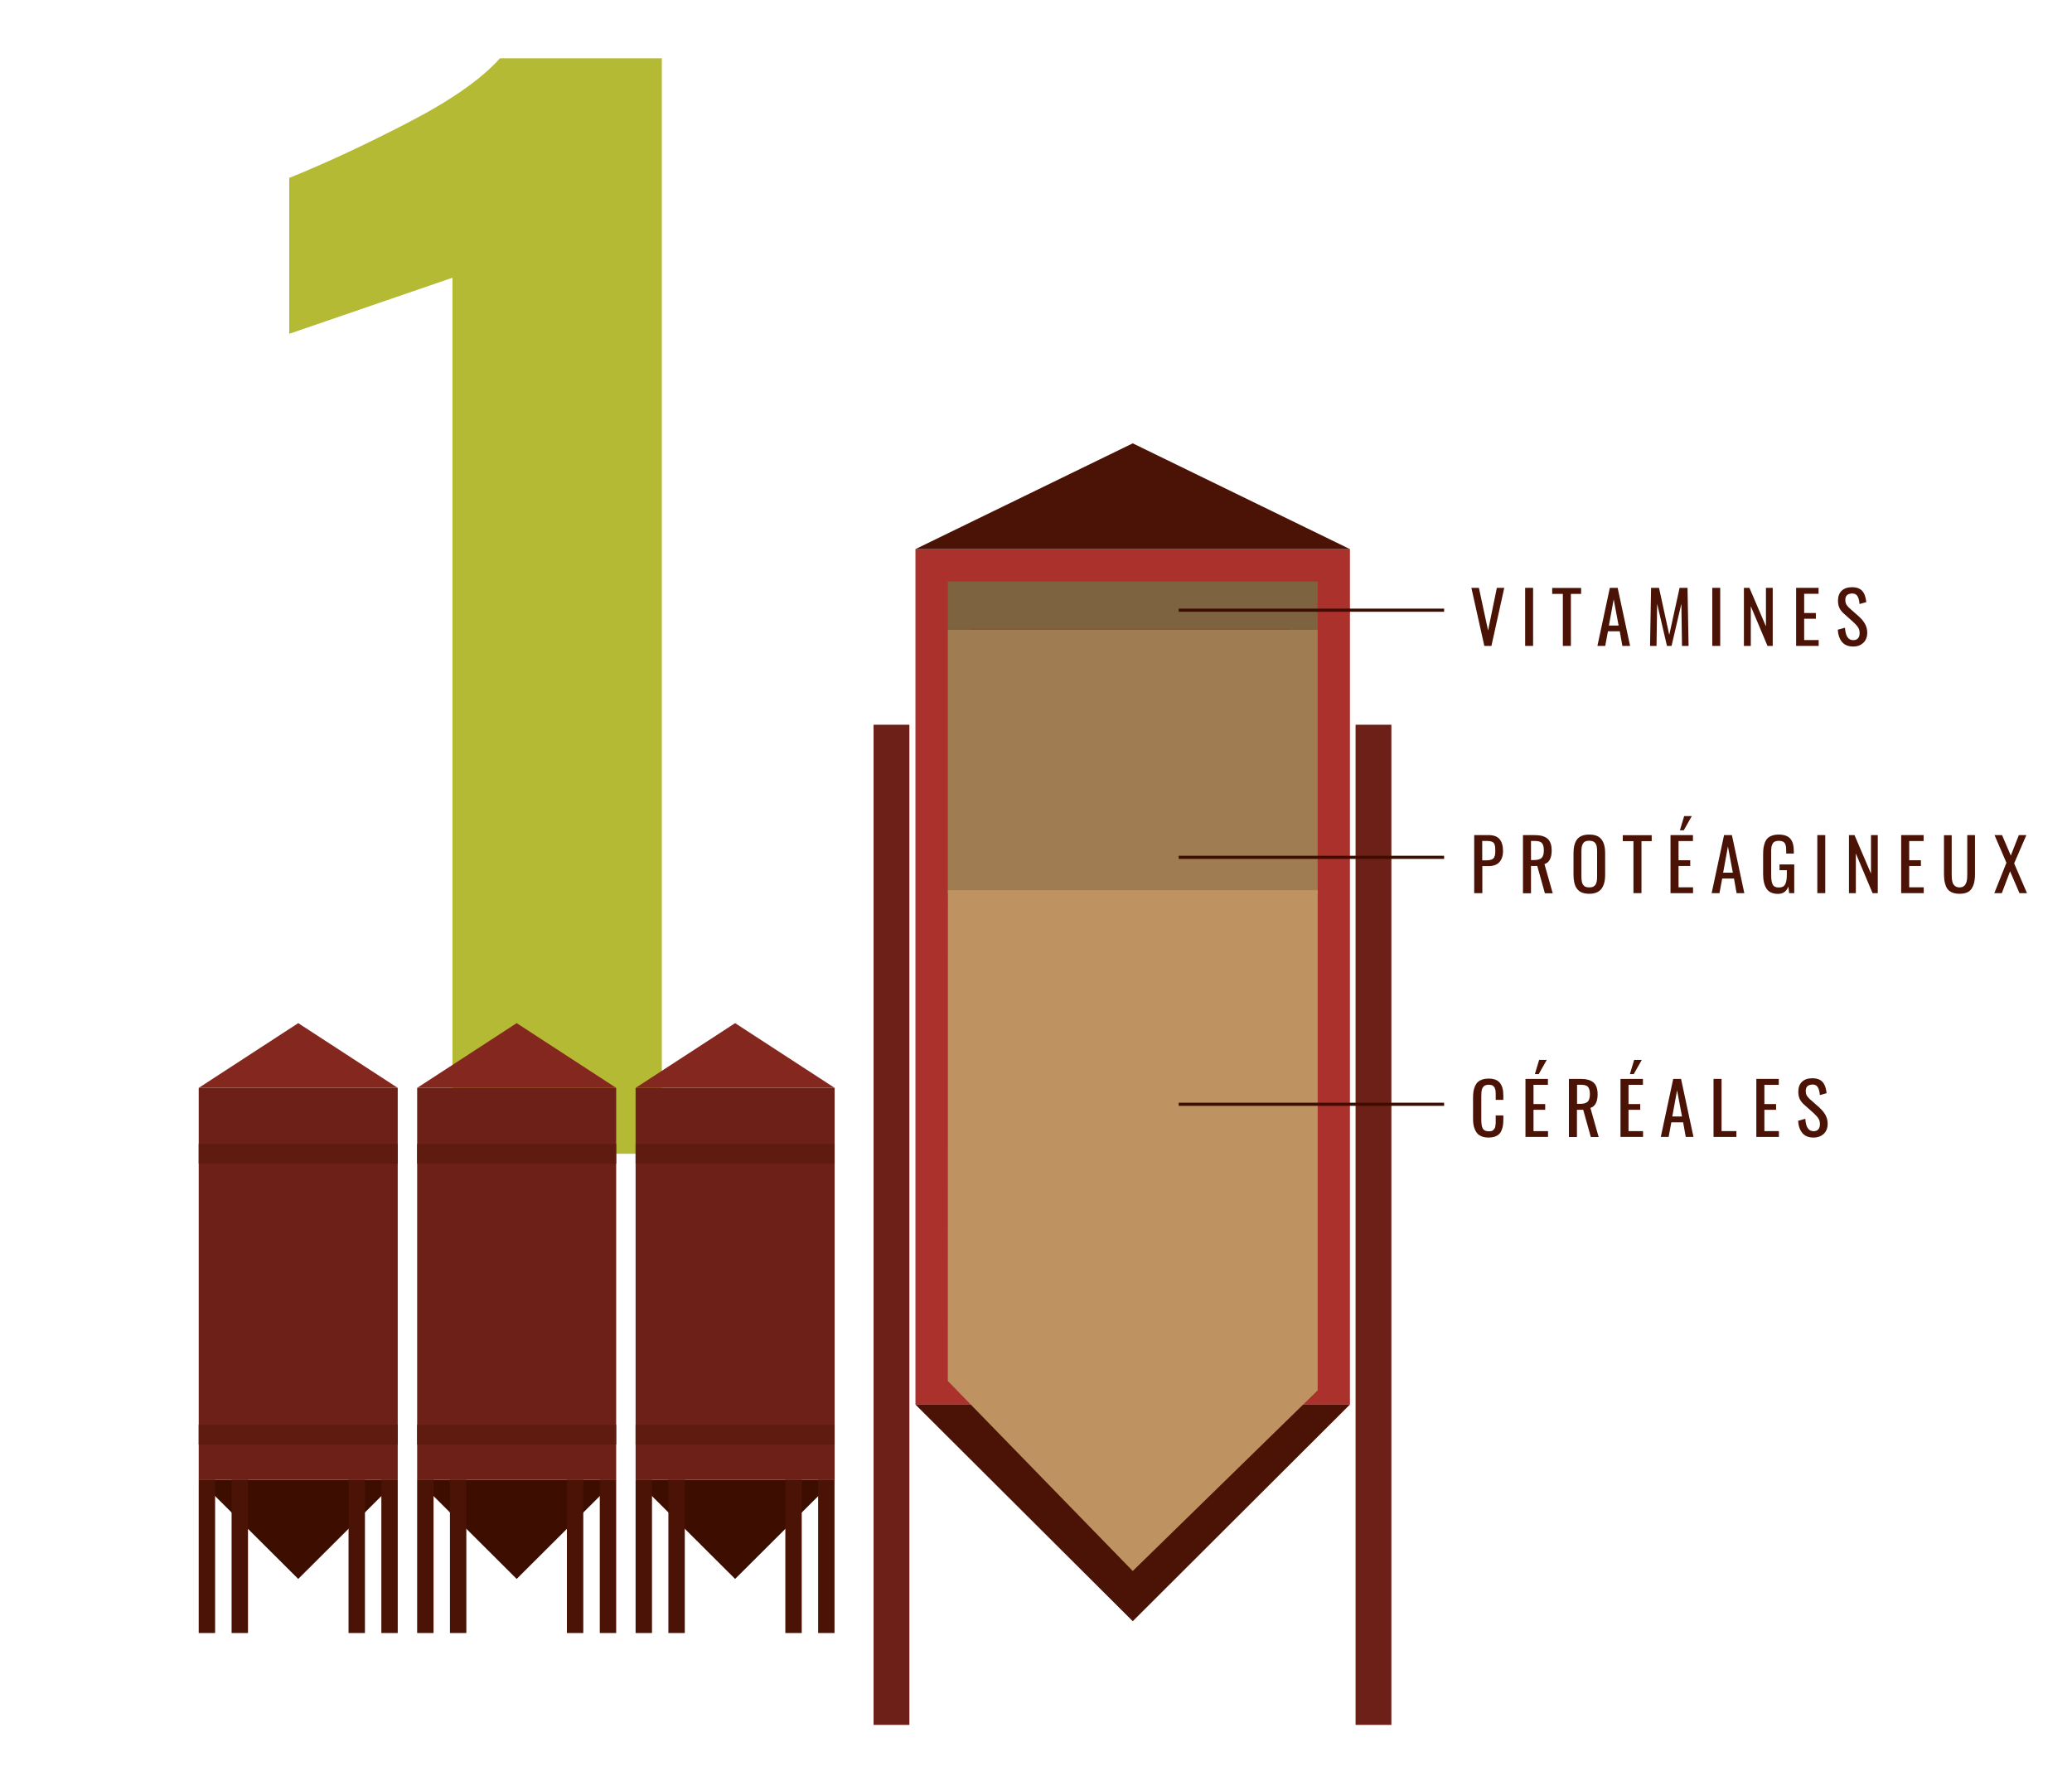
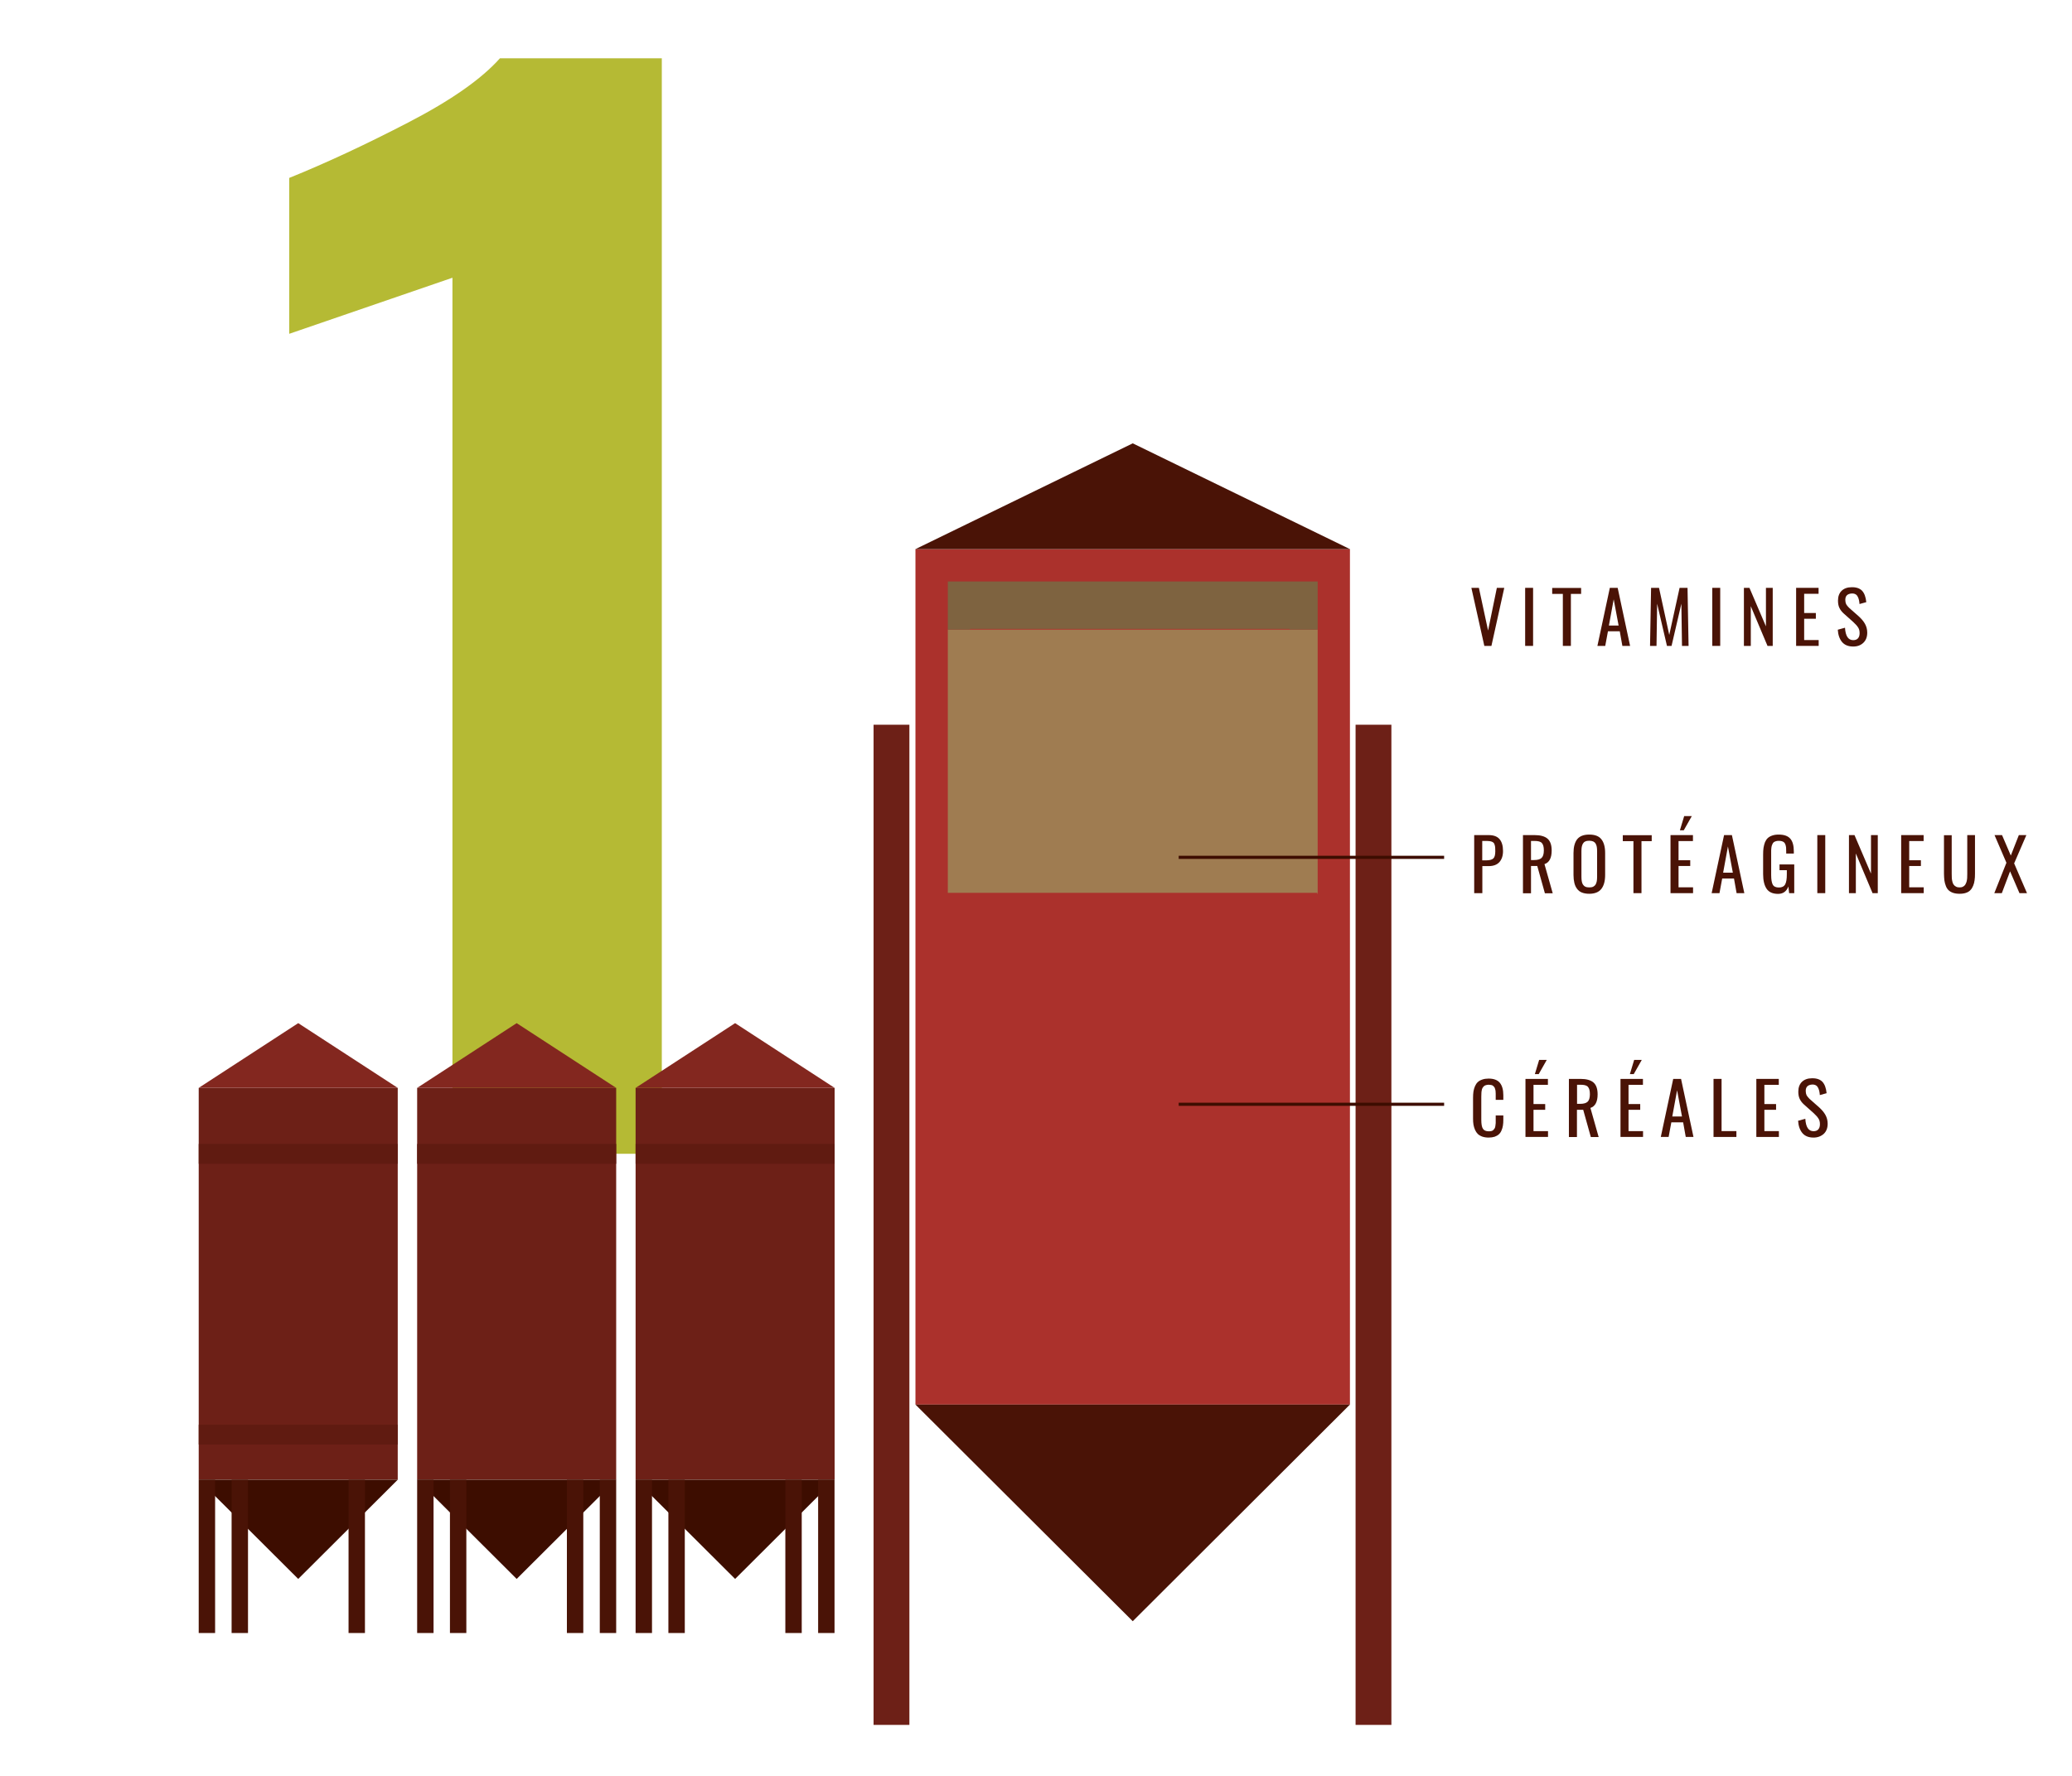
<svg xmlns="http://www.w3.org/2000/svg" version="1.1" id="Layer_1" x="0px" y="0px" viewBox="0 0 1984.3 1700.8" style="enable-background:new 0 0 1984.3 1700.8;" xml:space="preserve">
  <style type="text/css">
	.st0{enable-background:new    ;}
	.st1{fill:#B5BA34;}
	.st2{fill:#AB312C;}
	.st3{fill:#4A1306;}
	.st4{fill:#9F7C51;}
	.st5{fill:#BF9361;}
	.st6{fill:#7E6340;}
	.st7{fill:#6D2017;}
	.st8{fill:none;stroke:#3D0D00;stroke-width:3;stroke-miterlimit:10;}
	.st9{fill:#83271F;}
	.st10{fill:#3D0D00;}
	.st11{fill:#601B11;}
</style>
  <g class="st0">
    <path class="st1" d="M433.3,1105.1V266L277,319.7V170.4c35.4-14.3,73.5-32.1,114.2-53.2c40.7-21.1,69.9-41.5,87.6-61.4h155v1049.2   H433.3z" />
  </g>
  <g>
    <rect x="876.7" y="525.9" class="st2" width="416.1" height="819.3" />
    <polygon class="st3" points="1084.8,424.6 876.7,525.9 1084.8,525.9 1292.8,525.9  " />
    <polygon class="st3" points="1084.8,1345.2 876.7,1345.2 1084.8,1552.7 1292.8,1345.2  " />
    <polygon class="st4" points="1261.6,855.1 1261.6,856.2 1261.9,856.2 1261.9,603 907.7,603 907.7,855.1  " />
-     <polygon class="st5" points="907.8,852.6 907.7,1322.6 1084.8,1504.6 1261.9,1331.6 1261.9,852.6  " />
    <polygon class="st6" points="907.7,556.9 907.7,603 929,603 929,602.3 1235,602.3 1235,603 1261.9,603 1261.9,556.9  " />
    <rect x="836.6" y="694.1" class="st7" width="34.3" height="957.9" />
    <rect x="1298.2" y="694.1" class="st7" width="34.3" height="957.9" />
-     <line class="st8" x1="1128.8" y1="584.4" x2="1383" y2="584.4" />
    <g class="st0">
      <path class="st3" d="M1421.5,618.6l-12.4-55.6h7.2l8.8,40.9l8.4-40.9h7.1l-12.3,55.6H1421.5z" />
      <path class="st3" d="M1460.6,618.6v-55.6h7.6v55.6H1460.6z" />
    </g>
    <g class="st0">
      <path class="st3" d="M1496.7,618.6v-49.8h-10.2v-5.7h27.7v5.7h-9.8v49.8H1496.7z" />
    </g>
    <g class="st0">
      <path class="st3" d="M1529.8,618.6l11.9-55.6h7.5l11.9,55.6h-7.4l-2.5-14h-11.3l-2.6,14H1529.8z M1540.8,599.1h9.3l-4.7-25.1    L1540.8,599.1z" />
      <path class="st3" d="M1580.2,618.6l1-55.6h7.6l9.8,45.1l9.9-45.1h7.6l1,55.6h-6.3l-0.6-40.4l-9.4,40.4h-4.4l-9.4-40.4l-0.6,40.4    H1580.2z" />
      <path class="st3" d="M1639.8,618.6v-55.6h7.6v55.6H1639.8z" />
      <path class="st3" d="M1670.1,618.6v-55.6h5.3l15.8,36.9v-36.9h6.5v55.6h-5l-16-38v38H1670.1z" />
      <path class="st3" d="M1720.1,618.6v-55.6h21.5v5.7h-13.8v18.4h11.2v5.5h-11.2v20.4h13.9v5.6H1720.1z" />
      <path class="st3" d="M1774.8,619.2c-4.7,0-8.2-1.4-10.7-4.3c-2.4-2.9-3.8-6.8-4.1-11.8l6.9-1.9c0.5,8,3.1,11.9,7.9,11.9    c2,0,3.5-0.6,4.5-1.7c1-1.1,1.6-2.7,1.6-4.9c0-1.2-0.1-2.3-0.4-3.3s-0.7-1.9-1.4-2.8c-0.6-0.9-1.2-1.6-1.8-2.2    c-0.6-0.6-1.4-1.4-2.4-2.4l-9.3-8.3c-1.9-1.7-3.2-3.5-4.1-5.4c-0.9-1.9-1.3-4.2-1.3-6.9c0-4,1.2-7.2,3.5-9.4    c2.3-2.2,5.5-3.4,9.6-3.4c4.4-0.1,7.8,1.1,10,3.4c2.2,2.4,3.5,6,4,10.9l-6.5,1.8c-0.1-1.2-0.2-2.3-0.4-3.2    c-0.2-0.9-0.4-1.9-0.8-2.8c-0.4-0.9-0.8-1.7-1.3-2.3c-0.5-0.6-1.2-1.1-2-1.4c-0.9-0.3-1.8-0.5-3-0.4c-4.1,0.3-6.1,2.3-6.1,6.1    c0,1.6,0.3,3,0.8,4.1c0.6,1.1,1.5,2.2,2.8,3.5l9.4,8.3c2.4,2.2,4.4,4.5,5.8,7c1.4,2.5,2.2,5.3,2.2,8.5c0,4.1-1.2,7.3-3.7,9.7    C1782,618,1778.8,619.2,1774.8,619.2z" />
    </g>
    <line class="st8" x1="1128.8" y1="821.1" x2="1383" y2="821.1" />
    <g class="st0">
      <path class="st3" d="M1411.8,855.4v-55.6h13.8c4.8,0,8.3,1.3,10.5,3.9c2.2,2.6,3.3,6.4,3.3,11.4c0,4.5-1.2,8-3.5,10.6    c-2.3,2.5-5.7,3.8-10.2,3.8h-6.1v25.9H1411.8z M1419.6,824h3.5c3.4,0,5.7-0.6,7-1.8c1.3-1.2,1.9-3.5,1.9-6.9c0-1.4,0-2.6-0.1-3.5    c-0.1-0.9-0.2-1.8-0.5-2.6c-0.2-0.8-0.5-1.4-0.9-1.9c-0.4-0.4-0.9-0.8-1.6-1.1c-0.7-0.3-1.5-0.5-2.4-0.6c-0.9-0.1-2-0.2-3.4-0.2    h-3.6V824z" />
      <path class="st3" d="M1458.5,855.4v-55.6h11.2c5.6,0,9.8,1.2,12.4,3.5c2.6,2.3,3.9,6.1,3.9,11.3c0,7.1-2.3,11.5-6.9,13l7.9,27.9    h-7.5l-7.3-26.1h-6v26.1H1458.5z M1466.2,823.7h2.9c3.4,0,5.8-0.7,7.2-2c1.4-1.3,2.2-3.7,2.2-7.2c0-3.4-0.6-5.7-1.9-7.1    c-1.2-1.4-3.6-2-7-2h-3.4V823.7z" />
      <path class="st3" d="M1522,856c-2.8,0-5.1-0.4-7.1-1.2c-2-0.8-3.5-2-4.7-3.7c-1.2-1.6-2-3.5-2.5-5.6c-0.5-2.1-0.8-4.6-0.8-7.5v-21    c0-5.8,1.2-10.2,3.5-13.2c2.4-3,6.2-4.5,11.6-4.5c5.4,0,9.3,1.5,11.6,4.5c2.4,3,3.6,7.4,3.6,13.1V838c0,5.8-1.2,10.2-3.6,13.3    C1531.2,854.4,1527.3,856,1522,856z M1518.2,849.2c1,0.5,2.3,0.7,3.8,0.7c1.5,0,2.8-0.2,3.8-0.7s1.7-1.2,2.3-2.1    c0.5-1,0.9-2,1.1-3.2c0.2-1.2,0.3-2.6,0.3-4.3v-24.3c0-1.7-0.1-3.1-0.3-4.2c-0.2-1.1-0.5-2.1-1.1-3.1c-0.5-0.9-1.3-1.6-2.3-2.1    c-1-0.4-2.3-0.7-3.8-0.7c-1.5,0-2.8,0.2-3.8,0.7c-1,0.4-1.7,1.1-2.3,2.1c-0.5,0.9-0.9,2-1.1,3.1c-0.2,1.1-0.3,2.5-0.3,4.2v24.3    c0,1.7,0.1,3.1,0.3,4.3c0.2,1.2,0.5,2.2,1.1,3.2C1516.5,848,1517.2,848.7,1518.2,849.2z" />
      <path class="st3" d="M1564.3,855.4v-49.8h-10.2v-5.7h27.7v5.7h-9.8v49.8H1564.3z" />
      <path class="st3" d="M1599.8,855.4v-55.6h21.5v5.7h-13.8v18.4h11.2v5.5h-11.2v20.4h13.9v5.6H1599.8z M1608.8,795.2l4.1-13.6h7.3    l-7.7,13.6H1608.8z" />
    </g>
    <g class="st0">
      <path class="st3" d="M1639.2,855.4l11.9-55.6h7.5l11.9,55.6h-7.4l-2.5-14h-11.3l-2.6,14H1639.2z M1650.2,835.8h9.3l-4.7-25.1    L1650.2,835.8z" />
    </g>
    <g class="st0">
      <path class="st3" d="M1702.8,856.1c-5,0-8.7-1.6-10.9-4.8c-2.2-3.2-3.4-7.9-3.4-14.1v-18.6c0-2.5,0.1-4.8,0.4-6.7    c0.3-1.9,0.8-3.7,1.4-5.3c0.7-1.6,1.6-3,2.7-4c1.1-1,2.5-1.8,4.3-2.4c1.7-0.6,3.7-0.9,6.1-0.9c5.1,0,8.8,1.3,11.1,3.9    c2.3,2.6,3.4,6.7,3.4,12.3v2h-7.3v-1.7c0-1.6,0-2.9-0.1-3.9s-0.3-2-0.6-2.9c-0.3-0.9-0.7-1.6-1.2-2.1c-0.5-0.5-1.2-0.9-2.1-1.2    c-0.8-0.3-1.9-0.4-3.2-0.4c-1,0-1.8,0.1-2.5,0.3c-0.7,0.2-1.4,0.5-1.9,0.8c-0.5,0.3-0.9,0.8-1.3,1.4c-0.3,0.6-0.6,1.2-0.8,1.8    c-0.2,0.6-0.4,1.4-0.5,2.3c-0.1,0.9-0.2,1.8-0.2,2.5c0,0.8,0,1.7,0,2.8V838c0,4.3,0.5,7.3,1.5,9.2c1,1.9,3,2.8,5.9,2.8s4.9-1,6-3    c1.1-2,1.6-5.2,1.6-9.7v-3.9h-7v-5.5h14.1v27.5h-4.9l-0.7-6.4C1710.9,853.7,1707.7,856.1,1702.8,856.1z" />
      <path class="st3" d="M1740.4,855.4v-55.6h7.6v55.6H1740.4z" />
      <path class="st3" d="M1770.7,855.4v-55.6h5.3l15.8,36.9v-36.9h6.5v55.6h-5l-16-38v38H1770.7z" />
      <path class="st3" d="M1820.7,855.4v-55.6h21.5v5.7h-13.8v18.4h11.2v5.5h-11.2v20.4h13.9v5.6H1820.7z" />
      <path class="st3" d="M1882.8,855.1c-1.7,0.6-3.8,0.9-6.2,0.9c-2.4,0-4.4-0.3-6.2-0.9c-1.8-0.6-3.2-1.5-4.3-2.5    c-1.1-1.1-2-2.4-2.6-4.1c-0.7-1.7-1.1-3.4-1.4-5.3c-0.2-1.9-0.4-4-0.4-6.5v-36.8h7.4V837c0,1.6,0,3,0.1,4.1    c0.1,1.2,0.3,2.3,0.6,3.5c0.3,1.2,0.7,2.1,1.3,2.8c0.5,0.7,1.2,1.3,2.2,1.8c0.9,0.5,2,0.7,3.3,0.7c1.3,0,2.4-0.2,3.3-0.7    c0.9-0.5,1.6-1,2.1-1.8s0.9-1.7,1.3-2.8c0.3-1.2,0.5-2.3,0.6-3.5c0.1-1.2,0.1-2.5,0.1-4.1v-37.2h7.4v36.8c0,2.5-0.1,4.7-0.4,6.5    c-0.2,1.9-0.7,3.6-1.4,5.3c-0.7,1.7-1.5,3-2.6,4.1C1886,853.6,1884.6,854.5,1882.8,855.1z" />
      <path class="st3" d="M1909.9,855.4l11.6-29.1l-11.4-26.5h7.2l8.4,19.6l7.7-19.6h7.2l-11.7,27.1l12.3,28.5h-7.2l-9-20.9l-7.9,20.9    H1909.9z" />
    </g>
    <line class="st8" x1="1128.8" y1="1057.6" x2="1383" y2="1057.6" />
    <g class="st0">
      <path class="st3" d="M1425.7,1089.5c-2.3,0-4.3-0.3-6.1-0.9c-1.7-0.6-3.2-1.5-4.3-2.5c-1.1-1.1-2-2.4-2.7-4    c-0.7-1.6-1.2-3.3-1.5-5c-0.3-1.8-0.4-3.7-0.4-5.9v-19.6c0-2.3,0.1-4.4,0.4-6.3c0.3-1.8,0.8-3.5,1.5-5.1c0.7-1.6,1.6-2.9,2.7-3.9    c1.1-1,2.5-1.8,4.3-2.4c1.7-0.6,3.7-0.9,6-0.9c5,0,8.6,1.4,10.8,4.1s3.3,6.7,3.3,11.9v4.4h-7.3v-3.9c0-0.8,0-1.5,0-2    c0-0.5,0-1.1-0.1-1.8c0-0.7-0.1-1.3-0.2-1.7c-0.1-0.4-0.2-0.9-0.4-1.4c-0.1-0.5-0.3-1-0.6-1.3c-0.2-0.3-0.5-0.6-0.8-1    c-0.3-0.3-0.7-0.6-1.1-0.8s-0.9-0.3-1.5-0.4s-1.2-0.2-1.9-0.2c-1.1,0-2,0.1-2.8,0.4c-0.8,0.2-1.5,0.6-2,1.1s-0.9,1.1-1.3,1.7    c-0.3,0.6-0.6,1.4-0.7,2.3c-0.2,0.9-0.3,1.9-0.3,2.7c-0.1,0.9-0.1,2-0.1,3.3v22c0,4.2,0.5,7.1,1.6,8.7c1,1.6,2.9,2.4,5.6,2.4    c1,0,1.9-0.1,2.7-0.3c0.7-0.2,1.4-0.6,1.8-1.1s0.9-1.1,1.2-1.6c0.3-0.6,0.5-1.3,0.6-2.3c0.1-0.9,0.2-1.8,0.3-2.6    c0-0.8,0-1.9,0-3.2v-4.1h7.3v4.1c0,2.1-0.1,4-0.4,5.7c-0.3,1.7-0.7,3.2-1.4,4.7c-0.6,1.5-1.5,2.7-2.5,3.6c-1.1,1-2.4,1.7-4,2.3    C1429.7,1089.2,1427.8,1089.5,1425.7,1089.5z" />
      <path class="st3" d="M1460.9,1088.9v-55.6h21.5v5.7h-13.8v18.4h11.2v5.5h-11.2v20.4h13.9v5.6H1460.9z M1469.9,1028.7l4.1-13.6h7.3    l-7.7,13.6H1469.9z" />
      <path class="st3" d="M1502.5,1088.9v-55.6h11.2c5.6,0,9.8,1.2,12.4,3.5c2.6,2.3,3.9,6.1,3.9,11.3c0,7.1-2.3,11.5-6.9,13l7.9,27.9    h-7.5l-7.3-26.1h-6v26.1H1502.5z M1510.3,1057.2h2.9c3.4,0,5.8-0.7,7.2-2c1.4-1.3,2.2-3.7,2.2-7.2c0-3.4-0.6-5.7-1.9-7.1    c-1.2-1.4-3.6-2-7-2h-3.4V1057.2z" />
      <path class="st3" d="M1551.9,1088.9v-55.6h21.5v5.7h-13.8v18.4h11.2v5.5h-11.2v20.4h13.9v5.6H1551.9z M1560.9,1028.7l4.1-13.6h7.3    l-7.7,13.6H1560.9z" />
      <path class="st3" d="M1590.5,1088.9l11.9-55.6h7.5l11.9,55.6h-7.4l-2.5-14h-11.3l-2.6,14H1590.5z M1601.5,1069.3h9.3l-4.7-25.1    L1601.5,1069.3z" />
      <path class="st3" d="M1641,1088.9v-55.6h7.7v50h14.2v5.6H1641z" />
      <path class="st3" d="M1682,1088.9v-55.6h21.5v5.7h-13.8v18.4h11.2v5.5h-11.2v20.4h13.9v5.6H1682z" />
      <path class="st3" d="M1736.8,1089.5c-4.7,0-8.2-1.4-10.7-4.3c-2.4-2.9-3.8-6.8-4.1-11.8l6.9-1.9c0.5,8,3.1,11.9,7.9,11.9    c2,0,3.5-0.6,4.5-1.7s1.6-2.7,1.6-4.9c0-1.2-0.1-2.3-0.4-3.3s-0.7-1.9-1.4-2.8c-0.6-0.9-1.2-1.6-1.8-2.2c-0.6-0.6-1.4-1.4-2.4-2.4    l-9.3-8.3c-1.9-1.7-3.2-3.5-4.1-5.4c-0.9-1.9-1.3-4.2-1.3-6.9c0-4,1.2-7.2,3.5-9.4c2.3-2.2,5.5-3.4,9.6-3.4    c4.4-0.1,7.8,1.1,10,3.4c2.2,2.4,3.5,6,4,10.9l-6.5,1.8c-0.1-1.2-0.2-2.3-0.4-3.2c-0.2-0.9-0.4-1.9-0.8-2.8    c-0.4-0.9-0.8-1.7-1.3-2.3c-0.5-0.6-1.2-1.1-2-1.4c-0.9-0.3-1.8-0.5-2.9-0.4c-4.1,0.3-6.1,2.3-6.1,6.1c0,1.6,0.3,3,0.8,4.1    c0.6,1.1,1.5,2.2,2.8,3.5l9.4,8.3c2.4,2.2,4.4,4.5,5.8,7c1.4,2.5,2.2,5.3,2.2,8.5c0,4.1-1.2,7.3-3.7,9.7    C1743.9,1088.3,1740.7,1089.5,1736.8,1089.5z" />
    </g>
  </g>
  <rect x="608.7" y="1041.9" class="st7" width="190.6" height="375.3" />
  <polygon class="st9" points="704,979.9 608.7,1041.9 704,1041.9 799.3,1041.9 " />
  <polygon class="st10" points="704,1417.2 608.7,1417.2 704,1512.2 799.3,1417.2 " />
  <rect x="608.7" y="1417.2" class="st3" width="15.7" height="146.8" />
  <rect x="640.1" y="1417.2" class="st3" width="15.7" height="146.8" />
  <rect x="783.5" y="1417.2" class="st3" width="15.7" height="146.8" />
  <rect x="752.1" y="1417.2" class="st3" width="15.7" height="146.8" />
  <rect x="608.7" y="1095.6" class="st11" width="190.6" height="19" />
-   <rect x="608.7" y="1364.5" class="st11" width="190.6" height="19" />
  <rect x="399.5" y="1041.9" class="st7" width="190.6" height="375.3" />
  <polygon class="st9" points="494.8,979.9 399.5,1041.9 494.8,1041.9 590.1,1041.9 " />
  <polygon class="st10" points="494.8,1417.2 399.5,1417.2 494.8,1512.2 590.1,1417.2 " />
  <rect x="399.5" y="1417.2" class="st3" width="15.7" height="146.8" />
  <rect x="430.9" y="1417.2" class="st3" width="15.7" height="146.8" />
  <rect x="574.4" y="1417.2" class="st3" width="15.7" height="146.8" />
  <rect x="542.9" y="1417.2" class="st3" width="15.7" height="146.8" />
  <rect x="399.5" y="1095.6" class="st11" width="190.6" height="19" />
-   <rect x="399.5" y="1364.5" class="st11" width="190.6" height="19" />
  <rect x="190.3" y="1041.9" class="st7" width="190.6" height="375.3" />
  <polygon class="st9" points="285.6,979.9 190.3,1041.9 285.6,1041.9 380.9,1041.9 " />
  <polygon class="st10" points="285.6,1417.2 190.3,1417.2 285.6,1512.2 380.9,1417.2 " />
  <rect x="190.3" y="1417.2" class="st3" width="15.7" height="146.8" />
  <rect x="221.8" y="1417.2" class="st3" width="15.7" height="146.8" />
-   <rect x="365.2" y="1417.2" class="st3" width="15.7" height="146.8" />
  <rect x="333.8" y="1417.2" class="st3" width="15.7" height="146.8" />
  <rect x="190.3" y="1095.6" class="st11" width="190.6" height="19" />
  <rect x="190.3" y="1364.5" class="st11" width="190.6" height="19" />
</svg>